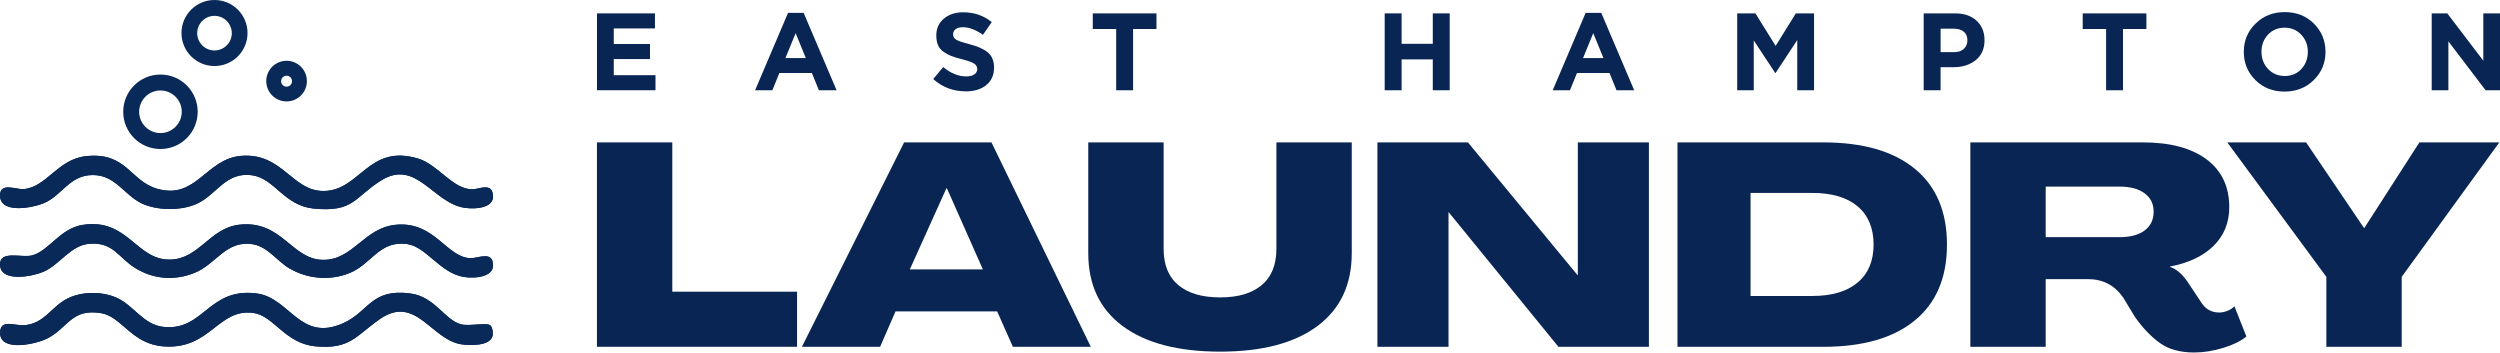
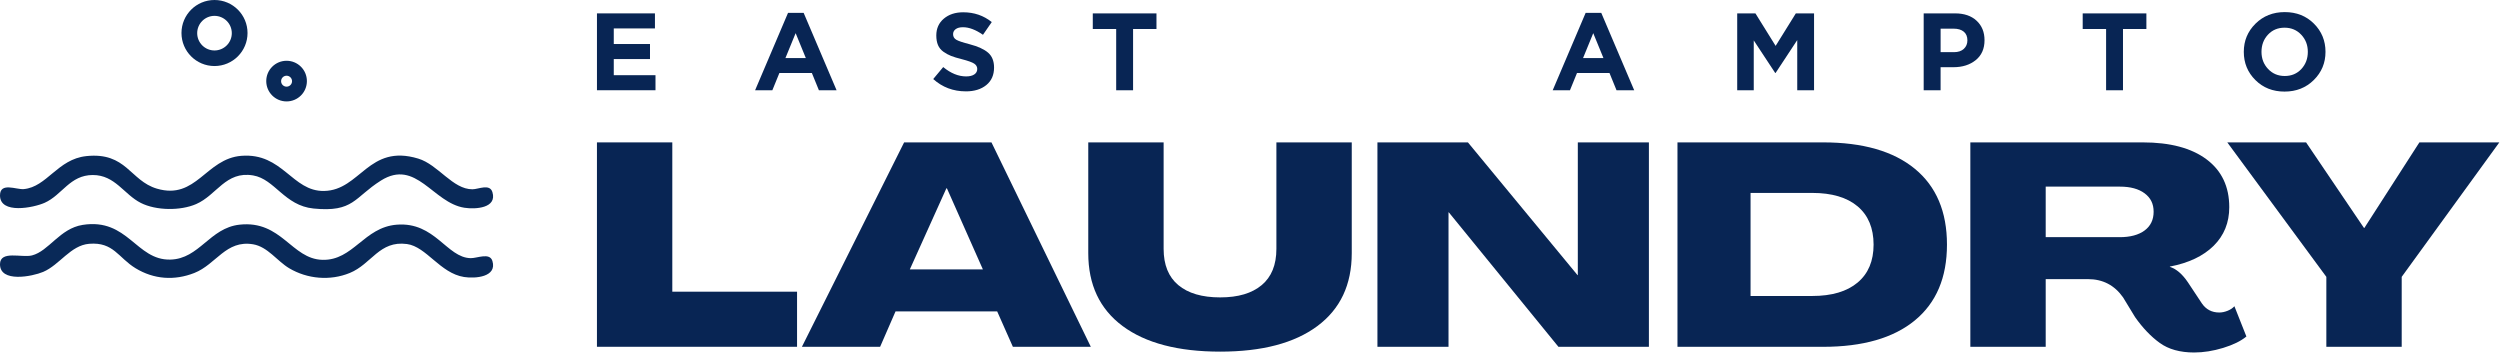
<svg xmlns="http://www.w3.org/2000/svg" id="Layer_2" viewBox="0 0 1415.88 199.64">
  <defs>
    <style>.cls-1{fill:#092958;}.cls-2{fill:#082554;}</style>
  </defs>
  <g id="Layer_1-2">
    <g id="YuanDM">
-       <path class="cls-1" d="M48.86,88.41c-16.22,1.71-22.31,17.49-35.4,18.68C9.25,107.47.06,103.02,0,110.61c-.08,10.9,19.03,7.06,25.31,4.26,9.93-4.43,14.24-15.72,27.27-15.72,12.62,0,17.62,10.98,27.18,15.81,8.72,4.4,22.45,4.5,31.3.66,11.77-5.1,16.72-18.85,32.28-16.24,12.31,2.07,17.73,17.1,34.24,18.75,22.78,2.28,23-6.3,38.15-15.83,19.97-12.57,29.41,12.61,47.29,15.39,6.26.97,18.61.25,15.86-8.84-1.5-4.96-7.91-1.64-11.3-1.62-11.2.05-19.34-13.94-30.7-17.38-28.24-8.57-32.73,17.95-53.35,18.33-18.13.33-23.41-21.74-46.83-19.9-20.15,1.58-25.53,25.19-47.84,18.59-15.25-4.51-17.21-20.83-40-18.43ZM46.81,127.37c-12.99,2.05-19.11,14.84-28.71,17.29C12.38,146.12.06,141.66,0,149.6c-.08,10.64,18.27,7.01,24.44,4.39,9.37-3.97,15.48-15.06,26.08-15.92,13.79-1.12,16.41,7.86,26.25,13.85,10.35,6.3,22.01,7.13,33.28,2.68,12.44-4.91,17.86-18.83,33.29-16.24,8.24,1.38,13.62,9.51,20.43,13.56,10.31,6.12,23.17,7.23,34.29,2.69,12.45-5.09,16.74-18.49,32.42-16.4,10.98,1.46,18.77,16.53,32.32,18.67,6.35,1,18.81.02,16.07-9.05-1.5-4.96-8.56-1.56-12.3-1.62-13.58-.23-20.19-20.68-41.88-18.96-18.61,1.47-24.62,20.35-42.08,19.91-17.56-.44-23.12-22.53-46.94-19.92-16.98,1.86-22.72,19.39-39.21,19.78-19.42.46-23.99-23.7-49.66-19.65ZM277.83,184.38c-1.88-1.92-12.12.52-16.79-.71-9.2-2.42-14.69-15.6-28.55-17.45-22.37-2.99-23.41,10.19-38.04,16.79-24.49,11.04-30.23-14.3-48.96-16.79-27.5-3.65-29.94,21.39-52.92,18.92-11.5-1.24-16.81-12.21-26.5-16.5-8.47-3.75-20.03-3.71-28.32.68-8.88,4.7-12.82,14.13-24.14,14.86-5.59.36-13.58-3.75-13.56,4.46.03,10.82,20.45,6.34,26.96,2.94,11.7-6.12,13.55-17.05,30.33-14.2,11.69,1.99,17.15,17.42,35.2,18.8,26.65,2.03,30.84-21.68,50.95-18.94,11.6,1.58,17.8,17.23,35.09,18.9,19.81,1.91,23.12-6.12,36.55-15.43,20.47-14.18,29.21,12.06,46.52,14.35,4.55.6,15.66,1,17.25-4.64.46-1.64.09-4.83-1.08-6.03Z" />
-       <path class="cls-1" d="M277.83,184.38c1.17,1.2,1.54,4.39,1.08,6.03-1.59,5.64-12.7,5.24-17.25,4.64-17.31-2.3-26.06-28.53-46.52-14.35-13.43,9.31-16.75,17.34-36.55,15.43-17.3-1.67-23.5-17.32-35.09-18.9-20.11-2.73-24.31,20.97-50.95,18.94-18.05-1.38-23.51-16.81-35.2-18.8-16.77-2.85-18.63,8.08-30.33,14.2-6.51,3.41-26.93,7.88-26.96-2.94-.02-8.22,7.97-4.1,13.56-4.46,11.32-.73,15.26-10.17,24.14-14.86,8.29-4.39,19.85-4.43,28.32-.68,9.68,4.29,15,15.26,26.5,16.5,22.98,2.47,25.42-22.57,52.92-18.92,18.73,2.49,24.46,27.82,48.96,16.79,14.64-6.6,15.67-19.78,38.04-16.79,13.87,1.85,19.35,15.03,28.55,17.45,4.67,1.23,14.91-1.21,16.79.71Z" />
      <path class="cls-1" d="M46.81,127.37c25.66-4.04,30.24,20.12,49.66,19.65,16.49-.39,22.22-17.92,39.21-19.78,23.82-2.61,29.38,19.48,46.94,19.92,17.46.44,23.47-18.44,42.08-19.91,21.69-1.72,28.3,18.73,41.88,18.96,3.75.06,10.8-3.34,12.3,1.62,2.74,9.08-9.71,10.06-16.07,9.05-13.55-2.14-21.34-17.2-32.32-18.67-15.68-2.09-19.97,11.31-32.42,16.4-11.12,4.54-23.99,3.43-34.29-2.69-6.81-4.05-12.19-12.17-20.43-13.56-15.43-2.59-20.85,11.33-33.29,16.24-11.28,4.45-22.93,3.62-33.28-2.68-9.84-5.99-12.46-14.97-26.25-13.85-10.6.86-16.71,11.94-26.08,15.92C18.27,156.61-.08,160.24,0,149.6c.06-7.95,12.38-3.49,18.1-4.94,9.6-2.45,15.73-15.24,28.71-17.29Z" />
      <path class="cls-1" d="M48.86,88.41c22.79-2.4,24.75,13.92,40,18.43,22.3,6.6,27.69-17.01,47.84-18.59,23.42-1.84,28.7,20.23,46.83,19.9,20.62-.37,25.11-26.89,53.35-18.33,11.36,3.45,19.5,17.43,30.7,17.38,3.39-.01,9.81-3.33,11.3,1.62,2.75,9.09-9.6,9.81-15.86,8.84-17.88-2.78-27.31-27.96-47.29-15.39-15.15,9.53-15.37,18.11-38.15,15.83-16.52-1.65-21.93-16.68-34.24-18.75-15.56-2.61-20.51,11.14-32.28,16.24-8.85,3.84-22.59,3.74-31.3-.66-9.56-4.82-14.56-15.81-27.18-15.81-13.02,0-17.34,11.29-27.27,15.72C19.03,117.66-.08,121.51,0,110.61c.06-7.59,9.25-3.13,13.45-3.51,13.1-1.19,19.19-16.97,35.4-18.68Z" />
    </g>
    <path class="cls-2" d="M338.09,51.12V7.58h32.84v8.52h-23.32v8.83h20.52v8.52h-20.52v9.14h23.63v8.52h-33.15Z" />
    <path class="cls-2" d="M427.65,51.12l18.66-43.85h8.83l18.66,43.85h-10.01l-3.98-9.76h-18.41l-3.98,9.76h-9.76ZM444.82,32.9h11.57l-5.78-14.12-5.79,14.12Z" />
    <path class="cls-2" d="M547,51.74c-7.13,0-13.29-2.32-18.47-6.97l5.66-6.78c4.27,3.52,8.6,5.29,13,5.29,1.95,0,3.48-.37,4.6-1.12,1.12-.75,1.68-1.78,1.68-3.11,0-1.24-.58-2.25-1.74-3.02-1.16-.77-3.5-1.61-7.03-2.52-2.49-.62-4.5-1.23-6.03-1.83-1.53-.6-3-1.4-4.38-2.39-1.39-1-2.41-2.25-3.05-3.76-.64-1.51-.96-3.33-.96-5.44,0-3.94,1.42-7.11,4.26-9.52,2.84-2.4,6.5-3.61,10.98-3.61,6.18,0,11.57,1.85,16.17,5.54l-4.98,7.21c-4.11-2.86-7.88-4.29-11.32-4.29-1.78,0-3.16.36-4.14,1.09-.97.73-1.46,1.67-1.46,2.83,0,1.41.6,2.47,1.8,3.17,1.2.71,3.73,1.56,7.59,2.55,4.73,1.24,8.21,2.84,10.45,4.79,2.24,1.95,3.36,4.75,3.36,8.4,0,4.23-1.46,7.54-4.38,9.92-2.92,2.38-6.79,3.58-11.6,3.58Z" />
    <path class="cls-2" d="M632.15,51.12V16.42h-13.25V7.58h36.07v8.83h-13.25v34.71h-9.58Z" />
-     <path class="cls-2" d="M784.22,51.12V7.58h9.58v17.23h17.66V7.58h9.58v43.54h-9.58v-17.48h-17.66v17.48h-9.58Z" />
    <path class="cls-2" d="M879.38,51.12l18.66-43.85h8.83l18.66,43.85h-10.01l-3.98-9.76h-18.41l-3.98,9.76h-9.76ZM896.55,32.9h11.57l-5.78-14.12-5.78,14.12Z" />
    <path class="cls-2" d="M983.87,51.12V7.58h10.32l11.44,18.41,11.44-18.41h10.32v43.54h-9.52v-28.42l-12.25,18.6h-.25l-12.13-18.41v28.24h-9.39Z" />
    <path class="cls-2" d="M1089.48,51.12V7.58h17.79c5.14,0,9.21,1.39,12.19,4.17,2.99,2.78,4.48,6.45,4.48,11.01,0,4.85-1.66,8.61-4.98,11.29s-7.53,4.01-12.62,4.01h-7.28v13.06h-9.58ZM1099.06,29.54h7.59c2.36,0,4.22-.62,5.57-1.87,1.35-1.24,2.02-2.86,2.02-4.85,0-2.11-.68-3.74-2.05-4.88-1.37-1.14-3.28-1.71-5.72-1.71h-7.4v13.31Z" />
    <path class="cls-2" d="M1192.79,51.12V16.42h-13.25V7.58h36.07v8.83h-13.25v34.71h-9.58Z" />
    <path class="cls-2" d="M1310.43,45.31c-4.42,4.38-9.94,6.56-16.58,6.56s-12.14-2.18-16.51-6.53c-4.38-4.35-6.56-9.68-6.56-15.98s2.21-11.58,6.62-15.95c4.42-4.37,9.94-6.56,16.58-6.56s12.14,2.18,16.51,6.53c4.37,4.35,6.56,9.68,6.56,15.98s-2.21,11.58-6.62,15.95ZM1284.53,39.06c2.49,2.65,5.64,3.98,9.45,3.98s6.95-1.32,9.39-3.95c2.45-2.63,3.67-5.88,3.67-9.73s-1.24-7.05-3.73-9.7c-2.49-2.65-5.64-3.98-9.45-3.98s-6.95,1.32-9.39,3.95c-2.45,2.63-3.67,5.88-3.67,9.73s1.24,7.05,3.73,9.7Z" />
-     <path class="cls-2" d="M1377.2,51.12V7.58h8.83l20.4,26.81V7.58h9.45v43.54h-8.15l-21.08-27.68v27.68h-9.45Z" />
    <path class="cls-2" d="M451.42,196.4h-113.34v-115.76h42.68v84.56h70.65v31.2Z" />
    <path class="cls-2" d="M498.47,196.4h-44.3l57.88-115.76h49.47l56.26,115.76h-44.14l-8.89-20.05h-57.56l-8.73,20.05ZM535.98,106.67l-20.7,45.92h41.39l-20.37-45.92h-.32Z" />
    <path class="cls-2" d="M635.82,184.68c-12.99-9.65-19.48-23.42-19.48-41.31v-62.73h42.68v60.31c0,9.05,2.77,15.9,8.33,20.53,5.55,4.64,13.44,6.95,23.69,6.95s17.97-2.32,23.52-6.95c5.55-4.63,8.33-11.48,8.33-20.53v-60.31h42.68v62.73c0,17.89-6.5,31.66-19.48,41.31-12.99,9.65-31.34,14.47-55.05,14.47s-42.23-4.82-55.21-14.47Z" />
    <path class="cls-2" d="M820.37,196.4h-40.26v-115.76h51.25l62.08,75.18h.16v-75.18h40.26v115.76h-51.25l-62.08-76.15h-.16v76.15Z" />
    <path class="cls-2" d="M950.04,196.4v-115.76h82.46c22.53,0,39.85,4.99,51.98,14.96,12.13,9.97,18.19,24.28,18.19,42.93s-6.06,32.96-18.19,42.93c-12.13,9.97-29.45,14.96-51.98,14.96h-82.46ZM1026.35,167.63c11.1,0,19.67-2.53,25.71-7.6,6.04-5.06,9.05-12.23,9.05-21.5s-3.02-16.6-9.05-21.67c-6.04-5.07-14.61-7.6-25.71-7.6h-34.92v58.37h34.92Z" />
    <path class="cls-2" d="M1223.19,194.22c-5.01-3.61-9.67-8.49-13.99-14.63l-6.79-11.16c-4.85-6.9-11.48-10.35-19.89-10.35h-23.93v38.32h-42.68v-115.76h97.65c15.52,0,27.57,3.21,36.14,9.62,8.57,6.42,12.85,15.44,12.85,27.08,0,8.73-2.94,16.01-8.81,21.83-5.88,5.82-14.15,9.76-24.82,11.8v.16c3.66,1.19,7.06,4.1,10.19,8.73l7.92,11.96c2.37,3.45,5.66,5.17,9.86,5.17,1.51,0,3.07-.32,4.69-.97,1.62-.65,2.91-1.51,3.88-2.59l6.79,17.14c-3.13,2.59-7.52,4.74-13.18,6.47-5.66,1.72-11.13,2.59-16.41,2.59-7.98,0-14.47-1.81-19.48-5.42ZM1200.47,134.32c6.04,0,10.75-1.27,14.15-3.8,3.39-2.53,5.09-6.06,5.09-10.59s-1.7-7.89-5.09-10.43c-3.4-2.53-8.06-3.8-13.99-3.8h-42.04v28.62h41.88Z" />
    <path class="cls-2" d="M1360.21,196.4h-42.68v-39.61l-56.1-76.15h44.62l32.82,48.5h.16l31.2-48.5h45.27l-55.29,76.15v39.61Z" />
    <path class="cls-1" d="M121.48,0c-10.33,0-18.7,8.37-18.7,18.7s8.37,18.7,18.7,18.7,18.71-8.37,18.71-18.7S131.81,0,121.48,0ZM121.48,28.58c-5.41,0-9.8-4.39-9.8-9.8s4.39-9.8,9.8-9.8,9.8,4.39,9.8,9.8-4.39,9.8-9.8,9.8Z" />
    <path class="cls-1" d="M162.3,34.42c-6.35,0-11.51,5.15-11.51,11.51s5.15,11.51,11.51,11.51,11.51-5.15,11.51-11.51-5.15-11.51-11.51-11.51ZM162.3,49.08c-1.71,0-3.1-1.39-3.1-3.1s1.39-3.1,3.1-3.1,3.1,1.39,3.1,3.1-1.39,3.1-3.1,3.1Z" />
-     <path class="cls-1" d="M90.87,42.22c-11.65,0-21.09,9.44-21.09,21.09s9.44,21.09,21.09,21.09,21.09-9.44,21.09-21.09-9.44-21.09-21.09-21.09ZM90.87,75.36c-6.66,0-12.06-5.4-12.06-12.06s5.4-12.06,12.06-12.06,12.06,5.4,12.06,12.06-5.4,12.06-12.06,12.06Z" />
  </g>
</svg>